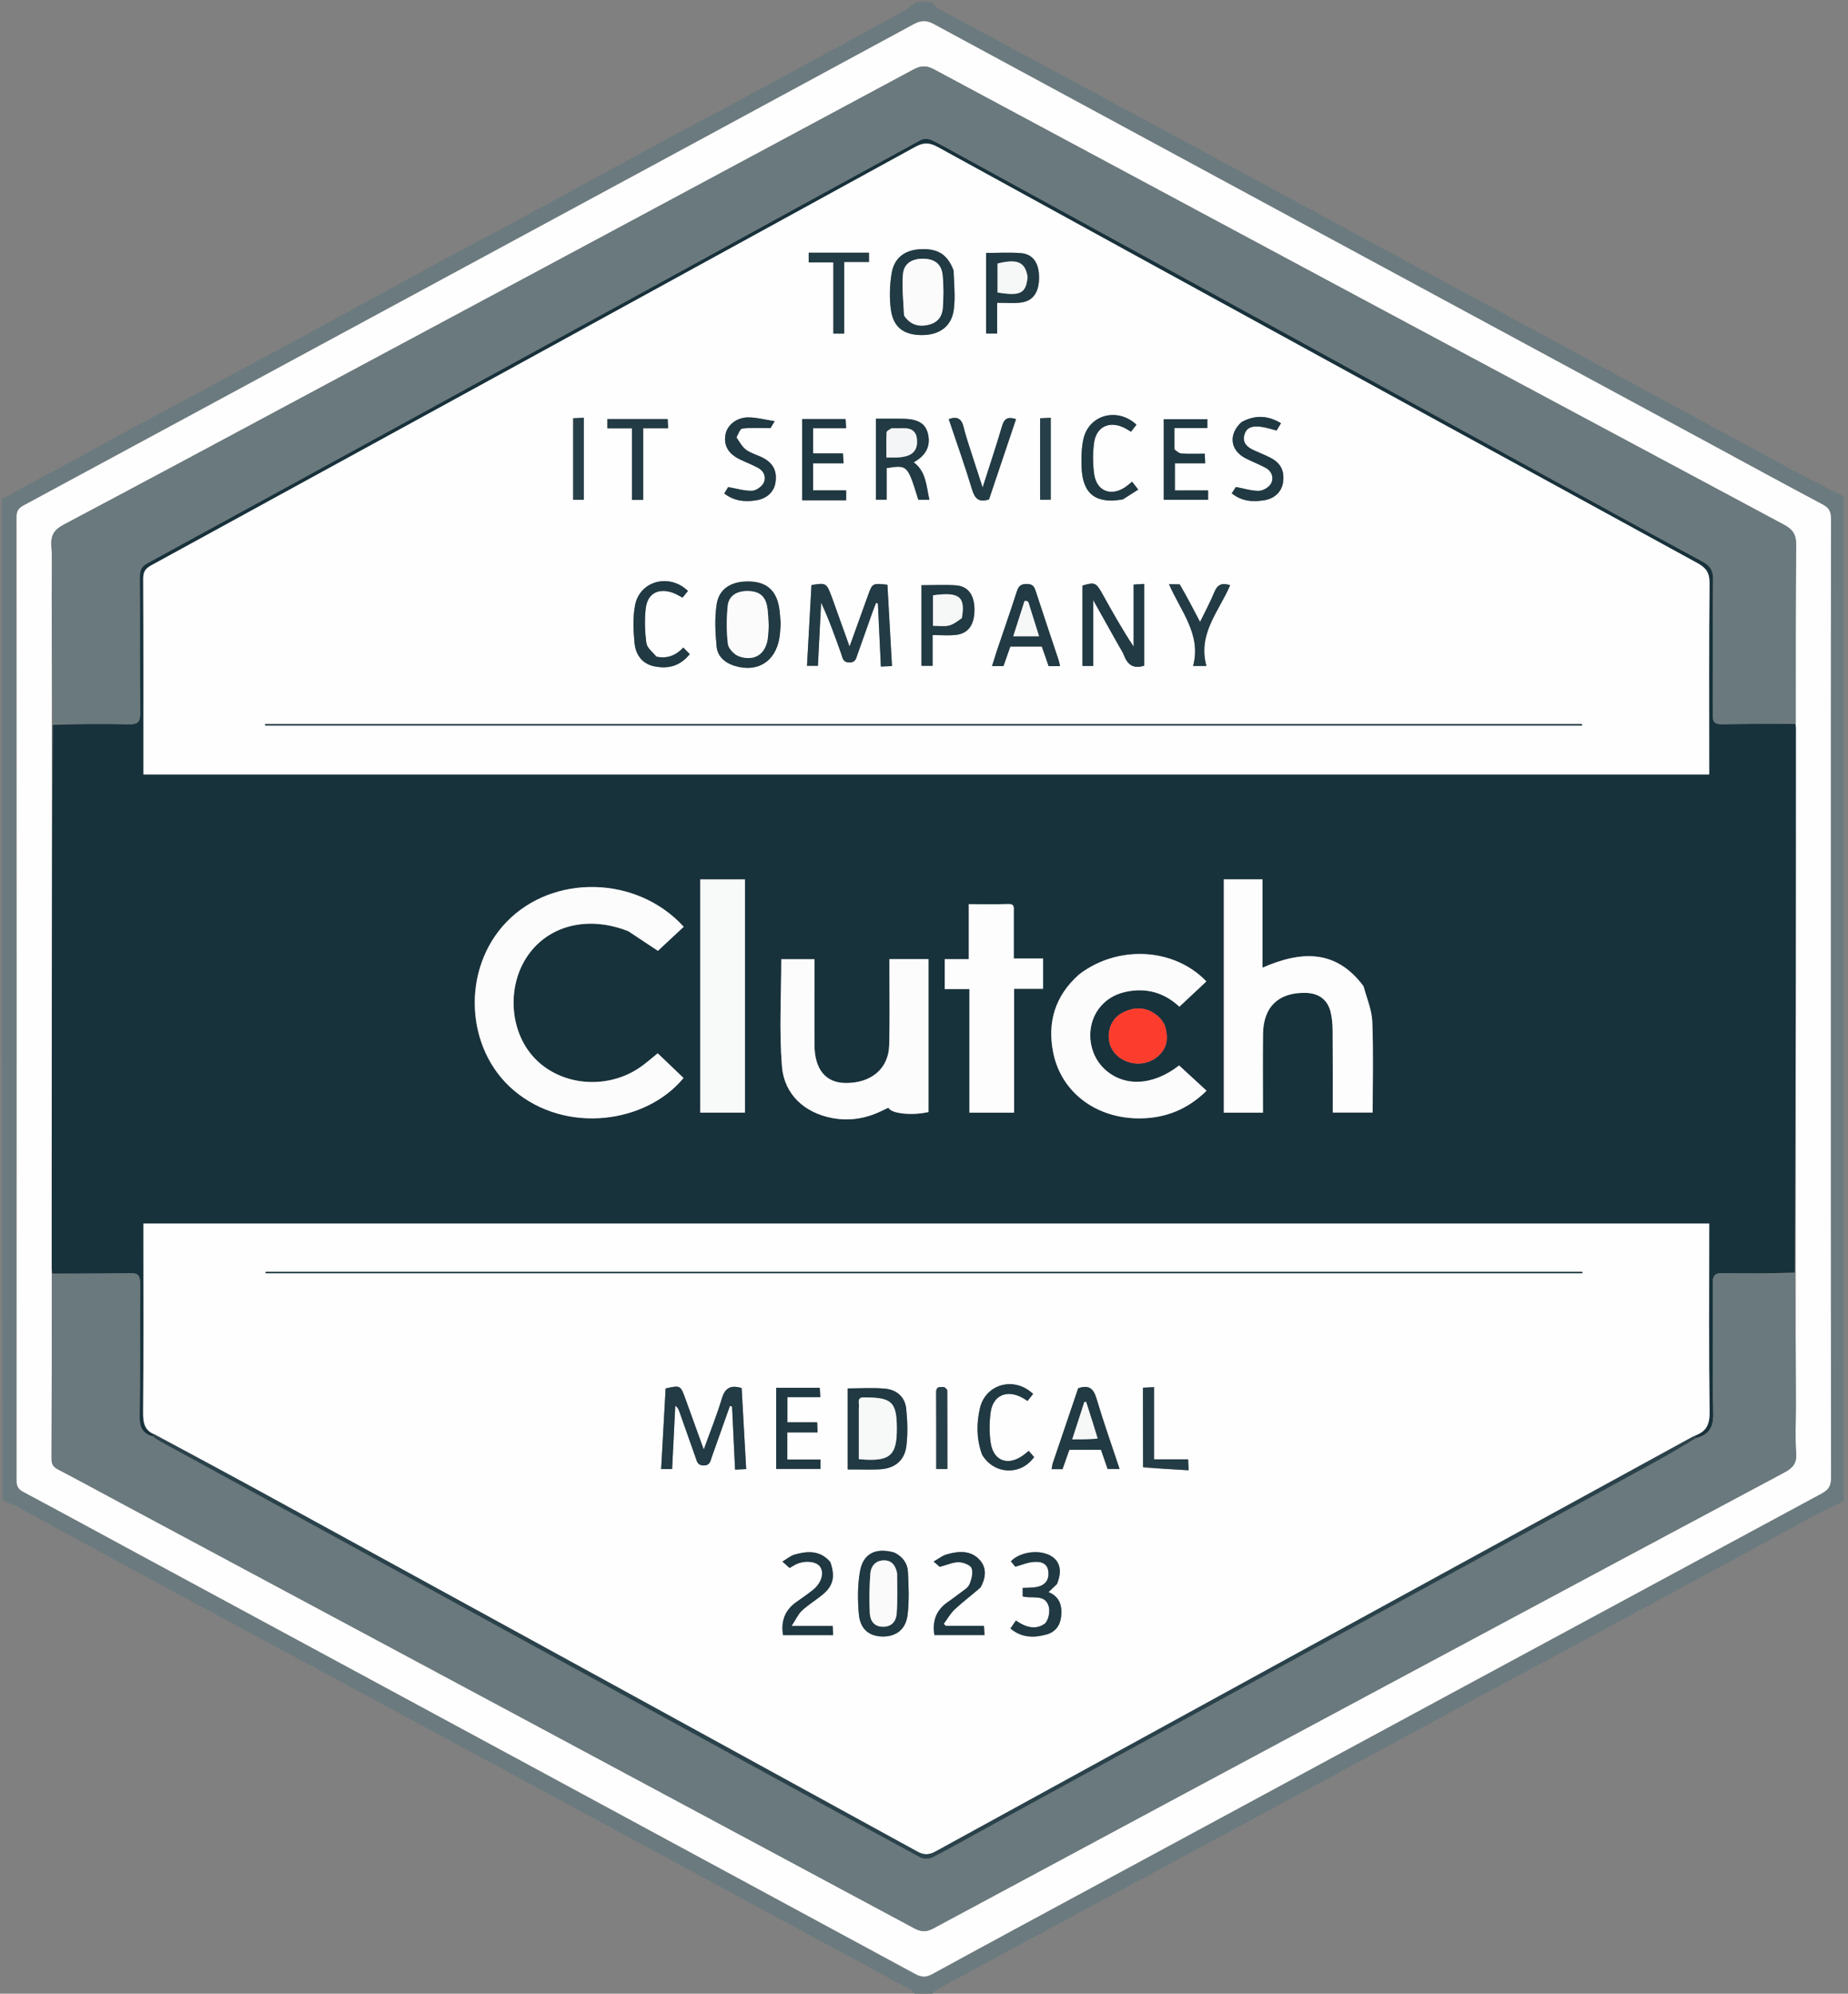
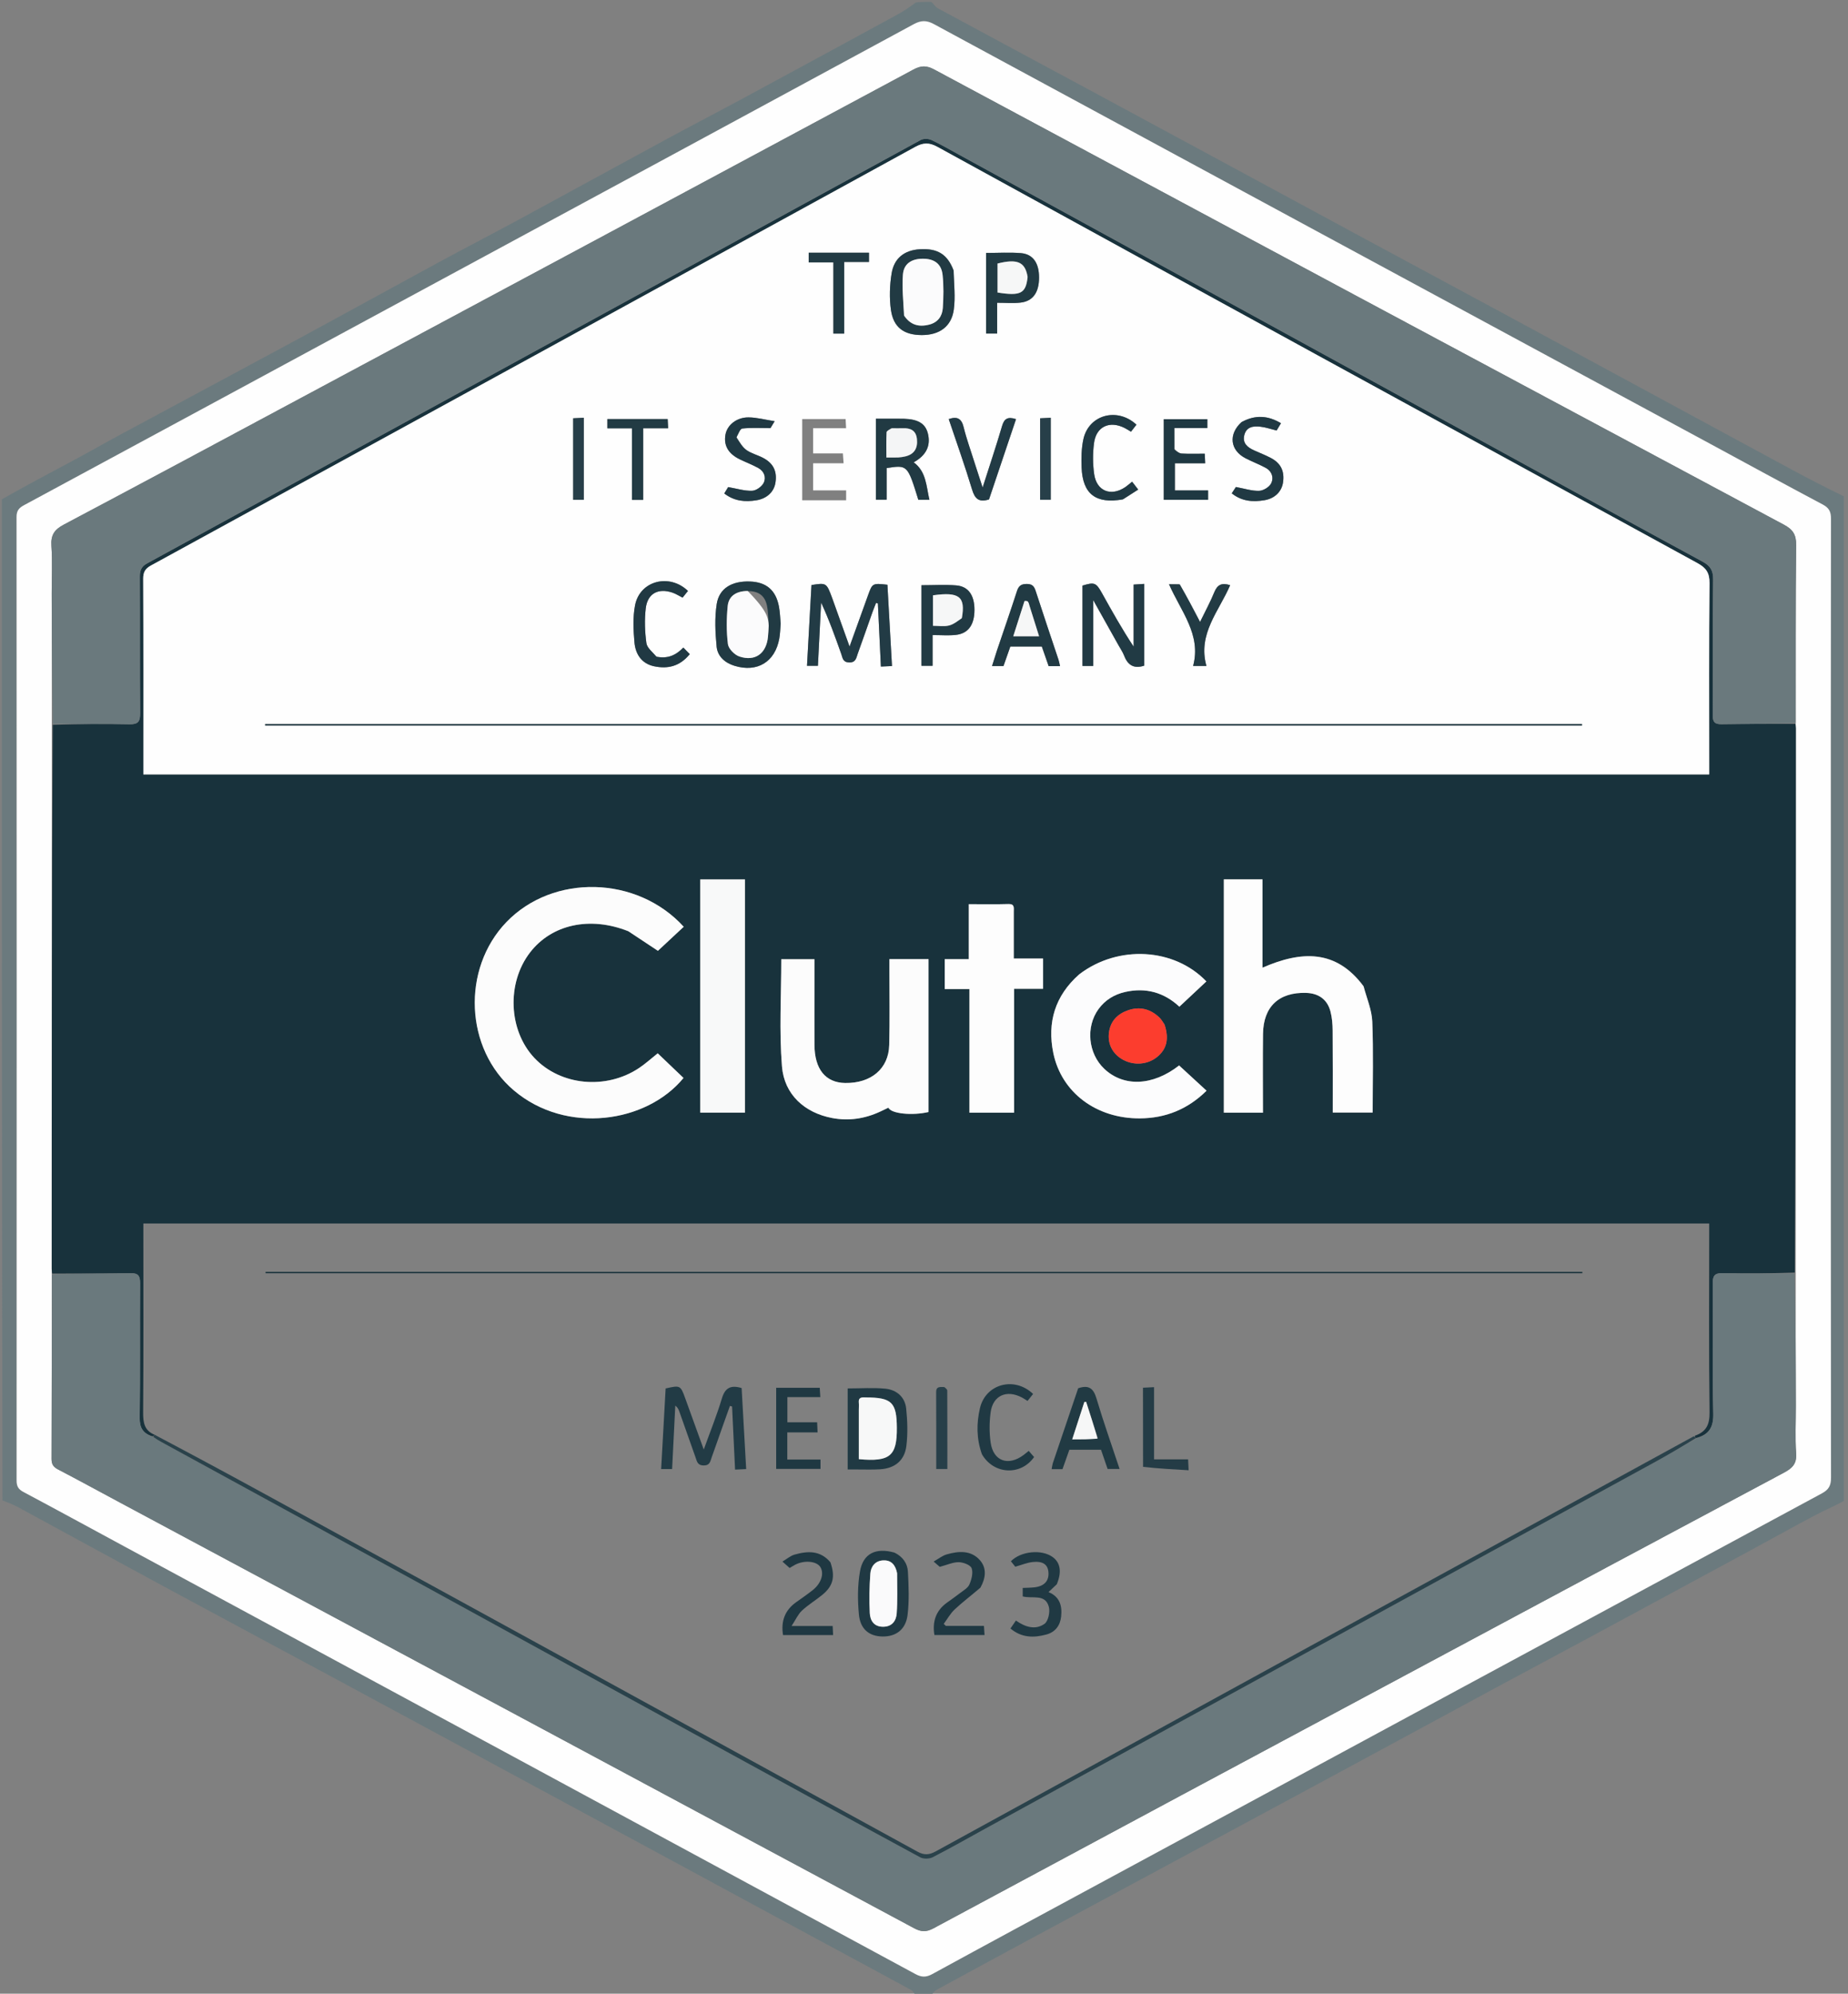
<svg xmlns="http://www.w3.org/2000/svg" width="89" height="96" viewBox="0 0 89 96" fill="none">
  <rect x="0" y="0" width="89" height="96" fill="#808080" stroke="none" />
  <g clip-path="url(#clip0_1340_353)">
    <path d="M88.889 72.225C88.383 72.504 87.868 72.722 87.375 72.983C86.341 73.53 85.32 74.102 84.292 74.659C81.877 75.966 79.462 77.273 77.046 78.576C75.374 79.478 73.697 80.371 72.025 81.273C69.506 82.633 66.99 83.999 64.471 85.36C61.745 86.832 59.017 88.302 56.289 89.772C54.065 90.971 51.839 92.168 49.614 93.368C48.11 94.18 46.606 94.995 45.105 95.813C45.007 95.867 44.931 95.959 44.866 96.061C44.649 96.089 44.409 96.089 44.129 96.089C44.021 95.998 43.973 95.87 43.882 95.821C42.33 94.975 40.772 94.139 39.217 93.299C36.699 91.938 34.182 90.574 31.664 89.212C29.081 87.816 26.498 86.42 23.915 85.024C21.345 83.636 18.776 82.247 16.204 80.862C13.413 79.358 10.618 77.864 7.829 76.356C5.517 75.107 3.213 73.843 0.903 72.589C0.659 72.457 0.402 72.349 0.12 72.249C0.089 56.206 0.089 40.144 0.089 24.042C1.259 23.378 2.432 22.761 3.599 22.134C4.358 21.726 5.106 21.298 5.865 20.89C8.656 19.387 11.452 17.894 14.241 16.386C16.538 15.143 18.825 13.879 21.121 12.634C22.404 11.938 23.702 11.269 24.986 10.574C27.372 9.281 29.752 7.974 32.138 6.681C33.383 6.006 34.64 5.355 35.886 4.682C38.326 3.364 40.764 2.04 43.199 0.713C43.516 0.541 43.816 0.338 44.106 0.119C44.329 0.089 44.569 0.089 44.849 0.089C44.978 0.193 45.046 0.334 45.159 0.395C47.6 1.716 50.047 3.027 52.49 4.343C54.689 5.528 56.886 6.717 59.083 7.904C61.267 9.085 63.45 10.267 65.635 11.447C67.846 12.64 70.058 13.829 72.269 15.022C74.428 16.189 76.586 17.358 78.744 18.526C81.289 19.904 83.833 21.287 86.381 22.661C87.191 23.098 88.011 23.517 88.858 23.928C88.889 40.002 88.889 56.093 88.889 72.225ZM88.173 44.578C88.173 38.045 88.17 31.512 88.181 24.979C88.181 24.638 88.088 24.454 87.78 24.291C85.962 23.328 84.157 22.341 82.348 21.363C69.889 14.632 57.429 7.902 44.976 1.161C44.62 0.969 44.357 0.975 44.005 1.165C36.174 5.41 28.335 9.641 20.498 13.877C14.055 17.359 7.612 20.844 1.165 24.321C0.918 24.454 0.797 24.584 0.797 24.89C0.806 40.356 0.806 55.822 0.799 71.287C0.799 71.56 0.881 71.708 1.125 71.838C2.757 72.707 4.381 73.594 6.008 74.473C18.702 81.33 31.396 88.186 44.085 95.052C44.381 95.212 44.598 95.218 44.896 95.055C47.583 93.586 50.28 92.134 52.975 90.678C64.562 84.418 76.148 78.158 87.741 71.908C88.076 71.727 88.182 71.529 88.182 71.154C88.17 62.325 88.173 53.496 88.173 44.578Z" fill="#6B7A7E" />
    <path d="M88.173 44.622C88.173 53.496 88.17 62.325 88.182 71.154C88.182 71.529 88.076 71.727 87.741 71.908C76.148 78.158 64.562 84.418 52.975 90.678C50.28 92.134 47.583 93.586 44.896 95.055C44.598 95.218 44.381 95.212 44.085 95.052C31.396 88.186 18.702 81.33 6.008 74.473C4.381 73.594 2.757 72.707 1.125 71.838C0.881 71.708 0.799 71.561 0.799 71.287C0.806 55.822 0.806 40.356 0.797 24.89C0.797 24.584 0.918 24.454 1.165 24.321C7.612 20.844 14.055 17.359 20.498 13.877C28.335 9.641 36.174 5.41 44.005 1.165C44.357 0.975 44.62 0.969 44.976 1.161C57.429 7.902 69.889 14.632 82.348 21.363C84.157 22.341 85.962 23.328 87.78 24.291C88.088 24.454 88.181 24.638 88.181 24.979C88.17 31.512 88.173 38.045 88.173 44.622ZM86.485 34.771C86.486 31.928 86.471 29.084 86.503 26.241C86.509 25.735 86.338 25.491 85.911 25.263C72.266 17.968 58.627 10.663 44.993 3.347C44.623 3.148 44.36 3.15 43.99 3.349C34.334 8.536 24.671 13.71 15.009 18.886C11.032 21.016 7.058 23.152 3.071 25.262C2.617 25.503 2.441 25.766 2.476 26.282C2.528 27.049 2.488 27.822 2.49 28.592C2.495 30.679 2.503 32.767 2.494 34.935C2.493 43.658 2.491 52.38 2.49 61.103C2.49 61.176 2.503 61.25 2.493 61.407C2.492 64.354 2.494 67.301 2.483 70.248C2.482 70.511 2.573 70.64 2.799 70.757C3.796 71.277 4.782 71.817 5.773 72.348C18.525 79.178 31.279 86.007 44.026 92.847C44.361 93.026 44.607 93.039 44.951 92.854C52.937 88.56 60.931 84.279 68.924 79.998C74.583 76.967 80.242 73.935 85.907 70.915C86.306 70.703 86.54 70.493 86.503 69.984C86.447 69.218 86.49 68.445 86.488 67.675C86.483 65.558 86.475 63.441 86.483 61.242C86.485 52.52 86.487 43.797 86.488 35.075C86.488 35.001 86.475 34.928 86.485 34.771Z" fill="#FEFEFE" />
    <path d="M2.509 61.324C2.503 61.25 2.49 61.176 2.49 61.103C2.491 52.38 2.493 43.658 2.542 34.899C3.804 34.863 5.02 34.846 6.234 34.874C6.66 34.885 6.751 34.734 6.748 34.34C6.731 32.148 6.745 29.955 6.734 27.763C6.732 27.461 6.815 27.274 7.087 27.126C11.87 24.516 16.649 21.9 21.429 19.284C24.976 17.344 28.522 15.404 32.067 13.461C36.157 11.22 40.244 8.973 44.34 6.741C44.475 6.668 44.71 6.673 44.853 6.739C45.322 6.958 45.771 7.22 46.225 7.469C50.096 9.587 53.967 11.704 57.837 13.824C63.032 16.669 68.226 19.515 73.421 22.36C76.278 23.925 79.133 25.493 81.998 27.044C82.366 27.244 82.51 27.468 82.505 27.903C82.478 30.081 82.498 32.259 82.486 34.437C82.485 34.763 82.578 34.877 82.914 34.871C84.098 34.851 85.284 34.858 86.469 34.854C86.475 34.928 86.488 35.001 86.488 35.075C86.487 43.797 86.485 52.52 86.436 61.279C85.25 61.315 84.111 61.331 82.974 61.304C82.569 61.294 82.482 61.435 82.485 61.813C82.501 63.897 82.46 65.982 82.512 68.066C82.528 68.732 82.301 69.083 81.682 69.243C81.641 69.206 81.621 69.181 81.621 69.134C82.201 68.934 82.341 68.567 82.333 67.981C82.296 65.123 82.316 62.264 82.316 59.406C82.316 59.246 82.316 59.087 82.316 58.914C57.164 58.914 32.053 58.914 6.904 58.914C6.904 59.099 6.904 59.26 6.904 59.421C6.904 62.279 6.915 65.138 6.893 67.996C6.889 68.495 6.947 68.885 7.452 69.088C7.414 69.129 7.389 69.149 7.334 69.16C6.868 69.01 6.72 68.735 6.727 68.257C6.757 66.101 6.733 63.944 6.747 61.788C6.749 61.426 6.651 61.298 6.275 61.306C5.02 61.329 3.765 61.32 2.509 61.324ZM8.578 37.289C33.149 37.289 57.721 37.289 82.316 37.289C82.316 37.074 82.316 36.911 82.316 36.749C82.316 33.861 82.301 30.972 82.331 28.083C82.337 27.578 82.165 27.34 81.741 27.109C69.537 20.442 57.337 13.763 45.146 7.071C44.741 6.849 44.457 6.865 44.068 7.079C31.809 13.803 19.545 20.518 7.277 27.225C6.99 27.381 6.894 27.55 6.896 27.874C6.909 30.852 6.904 33.829 6.904 36.807C6.904 36.953 6.904 37.098 6.904 37.289C7.458 37.289 7.973 37.289 8.578 37.289ZM30.285 44.853C30.738 45.154 31.19 45.455 31.685 45.783C32.075 45.42 32.502 45.022 32.928 44.625C30.681 42.156 26.633 42.068 24.388 44.401C22.218 46.658 22.391 50.512 24.75 52.507C27.281 54.647 31.145 54.072 32.918 51.905C32.506 51.511 32.092 51.116 31.676 50.718C31.362 50.968 31.088 51.218 30.785 51.421C29.189 52.49 26.993 52.276 25.736 50.942C24.487 49.615 24.392 47.341 25.523 45.867C26.564 44.512 28.405 44.102 30.285 44.853ZM65.658 47.468C64.333 45.69 62.65 45.788 60.802 46.595C60.802 45.15 60.802 43.751 60.802 42.342C60.163 42.342 59.563 42.342 58.94 42.342C58.94 46.097 58.94 49.832 58.94 53.578C59.573 53.578 60.186 53.578 60.824 53.578C60.824 52.297 60.812 51.041 60.827 49.785C60.842 48.471 61.593 47.768 62.905 47.809C63.507 47.828 63.926 48.127 64.076 48.705C64.154 49.001 64.178 49.317 64.18 49.624C64.191 50.938 64.185 52.251 64.185 53.57C64.85 53.57 65.475 53.57 66.108 53.57C66.108 52.087 66.147 50.637 66.089 49.19C66.067 48.631 65.828 48.081 65.658 47.468ZM42.435 53.506C42.551 53.449 42.668 53.393 42.786 53.336C42.909 53.629 43.949 53.727 44.718 53.544C44.718 51.092 44.718 48.641 44.718 46.182C44.086 46.182 43.484 46.182 42.835 46.182C42.835 46.359 42.836 46.518 42.835 46.676C42.834 47.89 42.856 49.105 42.825 50.318C42.797 51.462 41.95 52.167 40.701 52.147C39.757 52.131 39.231 51.483 39.225 50.315C39.219 49.397 39.224 48.48 39.224 47.562C39.224 47.108 39.224 46.654 39.224 46.188C38.644 46.188 38.12 46.188 37.626 46.188C37.626 47.925 37.521 49.645 37.659 51.345C37.769 52.707 38.754 53.584 40.077 53.834C40.865 53.982 41.639 53.878 42.435 53.506ZM51.957 46.932C50.806 47.947 50.426 49.236 50.727 50.703C51.119 52.612 52.807 53.866 54.9 53.851C56.13 53.843 57.199 53.417 58.108 52.519C57.648 52.096 57.215 51.698 56.786 51.303C55.519 52.293 54.116 52.349 53.182 51.465C52.402 50.727 52.279 49.444 52.908 48.584C53.229 48.146 53.669 47.882 54.189 47.765C55.177 47.542 56.058 47.782 56.799 48.474C57.258 48.044 57.678 47.65 58.099 47.257C56.557 45.64 53.849 45.484 51.957 46.932ZM48.823 43.871C48.829 43.691 48.857 43.522 48.569 43.53C47.95 43.549 47.331 43.536 46.657 43.536C46.657 44.428 46.657 45.29 46.657 46.184C46.237 46.184 45.873 46.184 45.498 46.184C45.498 46.672 45.498 47.123 45.498 47.624C45.896 47.624 46.271 47.624 46.689 47.624C46.689 49.648 46.689 51.622 46.689 53.578C47.425 53.578 48.115 53.578 48.838 53.578C48.838 51.586 48.838 49.621 48.838 47.612C49.322 47.612 49.774 47.612 50.235 47.612C50.235 47.104 50.235 46.643 50.235 46.153C49.755 46.153 49.314 46.153 48.823 46.153C48.823 45.402 48.823 44.681 48.823 43.871ZM35.876 49.556C35.876 47.151 35.876 44.746 35.876 42.346C35.119 42.346 34.43 42.346 33.725 42.346C33.725 46.105 33.725 49.838 33.725 53.575C34.449 53.575 35.149 53.575 35.876 53.575C35.876 52.244 35.876 50.944 35.876 49.556ZM56.078 49.319C56 49.212 55.936 49.09 55.842 49C55.412 48.586 54.901 48.449 54.334 48.643C53.825 48.817 53.479 49.163 53.407 49.721C53.334 50.285 53.598 50.771 54.104 51.038C54.633 51.316 55.278 51.26 55.726 50.895C56.19 50.517 56.312 50.027 56.078 49.319Z" fill="#18323C" />
    <path d="M86.477 34.813C85.284 34.858 84.098 34.851 82.914 34.871C82.578 34.877 82.485 34.763 82.487 34.437C82.498 32.259 82.478 30.081 82.505 27.903C82.51 27.468 82.366 27.244 81.998 27.044C79.133 25.493 76.278 23.925 73.421 22.36C68.226 19.515 63.032 16.669 57.837 13.824C53.967 11.704 50.096 9.587 46.225 7.469C45.771 7.22 45.322 6.958 44.853 6.739C44.71 6.673 44.475 6.668 44.34 6.741C40.244 8.973 36.157 11.22 32.067 13.461C28.522 15.404 24.976 17.344 21.429 19.284C16.649 21.9 11.87 24.516 7.087 27.126C6.815 27.274 6.732 27.461 6.734 27.763C6.745 29.955 6.731 32.148 6.748 34.34C6.751 34.734 6.66 34.885 6.234 34.874C5.02 34.846 3.804 34.863 2.549 34.858C2.503 32.767 2.495 30.679 2.49 28.592C2.488 27.822 2.528 27.049 2.476 26.282C2.441 25.766 2.617 25.503 3.071 25.262C7.058 23.152 11.032 21.016 15.009 18.886C24.671 13.71 34.334 8.536 43.99 3.349C44.36 3.15 44.623 3.148 44.993 3.347C58.627 10.663 72.266 17.968 85.911 25.263C86.338 25.491 86.509 25.735 86.503 26.241C86.471 29.084 86.486 31.928 86.477 34.813Z" fill="#6A797D" />
    <path d="M81.702 69.257C82.301 69.083 82.528 68.732 82.512 68.066C82.46 65.982 82.501 63.897 82.485 61.813C82.482 61.435 82.569 61.294 82.974 61.304C84.111 61.331 85.25 61.315 86.428 61.319C86.475 63.441 86.483 65.558 86.488 67.675C86.49 68.445 86.447 69.218 86.503 69.984C86.54 70.493 86.306 70.702 85.907 70.915C80.242 73.935 74.583 76.967 68.924 79.998C60.931 84.279 52.937 88.56 44.951 92.854C44.607 93.039 44.361 93.026 44.026 92.847C31.279 86.007 18.525 79.178 5.773 72.347C4.782 71.817 3.796 71.277 2.799 70.757C2.573 70.64 2.482 70.511 2.483 70.248C2.494 67.301 2.492 64.354 2.501 61.365C3.765 61.32 5.02 61.329 6.275 61.305C6.651 61.298 6.749 61.426 6.747 61.788C6.733 63.944 6.757 66.101 6.727 68.257C6.72 68.735 6.868 69.01 7.353 69.184C7.529 69.291 7.654 69.37 7.784 69.44C10.121 70.719 12.46 71.994 14.797 73.274C18.989 75.572 23.18 77.872 27.372 80.17C30.032 81.629 32.693 83.087 35.355 84.544C38.341 86.178 41.326 87.815 44.32 89.434C44.477 89.518 44.757 89.512 44.918 89.43C45.774 88.991 46.609 88.514 47.453 88.051C52.697 85.178 57.94 82.304 63.185 79.434C68.677 76.428 74.172 73.427 79.663 70.421C80.349 70.045 81.022 69.645 81.702 69.257Z" fill="#6A797D" />
-     <path d="M7.466 69.069C6.947 68.885 6.889 68.495 6.893 67.996C6.915 65.138 6.904 62.279 6.904 59.421C6.904 59.26 6.904 59.099 6.904 58.914C32.053 58.914 57.164 58.914 82.316 58.914C82.316 59.087 82.316 59.246 82.316 59.406C82.316 62.264 82.296 65.123 82.333 67.981C82.341 68.567 82.201 68.934 81.59 69.137C69.378 75.822 57.218 82.48 45.063 89.147C44.742 89.322 44.505 89.334 44.178 89.155C33.774 83.446 23.366 77.747 12.956 72.049C11.129 71.049 9.296 70.062 7.466 69.069ZM34.82 68.644C34.931 68.328 35.042 68.013 35.153 67.697C35.188 67.706 35.222 67.715 35.257 67.725C35.305 68.732 35.353 69.739 35.401 70.763C35.607 70.753 35.761 70.746 35.936 70.738C35.861 69.397 35.788 68.104 35.717 66.836C35.181 66.675 34.917 66.834 34.766 67.336C34.527 68.133 34.213 68.907 33.893 69.796C33.572 68.909 33.287 68.123 33.003 67.336C32.774 66.702 32.761 66.695 32.057 66.856C31.986 68.139 31.914 69.432 31.841 70.737C32.039 70.737 32.196 70.737 32.369 70.737C32.42 69.705 32.471 68.693 32.522 67.681C32.638 67.768 32.681 67.868 32.718 67.971C32.979 68.708 33.242 69.445 33.5 70.183C33.568 70.377 33.596 70.563 33.891 70.564C34.197 70.565 34.209 70.352 34.276 70.169C34.452 69.683 34.619 69.195 34.82 68.644ZM32.844 61.245C26.16 61.245 19.475 61.245 12.79 61.245C12.79 61.266 12.79 61.286 12.791 61.307C33.929 61.307 55.067 61.307 76.206 61.307C76.206 61.286 76.206 61.266 76.206 61.245C61.782 61.245 47.358 61.245 32.844 61.245ZM40.824 69.643C40.824 70.007 40.824 70.371 40.824 70.757C41.013 70.757 41.144 70.758 41.276 70.757C41.645 70.756 42.015 70.771 42.383 70.748C43.09 70.705 43.565 70.33 43.651 69.623C43.723 69.032 43.704 68.419 43.642 67.825C43.583 67.261 43.177 66.92 42.631 66.866C42.05 66.81 41.459 66.854 40.824 66.854C40.824 67.761 40.824 68.658 40.824 69.643ZM43.042 74.748C42.175 74.508 41.567 74.801 41.416 75.669C41.298 76.341 41.301 77.05 41.364 77.732C41.431 78.451 41.861 78.788 42.499 78.799C43.152 78.809 43.625 78.464 43.71 77.752C43.792 77.071 43.762 76.372 43.726 75.684C43.705 75.289 43.487 74.959 43.042 74.748ZM50.685 70.496C50.673 70.575 50.661 70.654 50.647 70.742C50.846 70.742 51.006 70.742 51.17 70.742C51.286 70.415 51.397 70.1 51.501 69.806C52.039 69.806 52.537 69.806 53.024 69.806C53.138 70.138 53.243 70.442 53.343 70.733C53.543 70.733 53.713 70.733 53.92 70.733C53.538 69.581 53.142 68.468 52.806 67.337C52.662 66.852 52.436 66.671 51.925 66.847C51.528 68.023 51.122 69.225 50.685 70.496ZM38.706 66.824C38.268 66.824 37.83 66.824 37.381 66.824C37.381 68.162 37.381 69.442 37.381 70.731C38.107 70.731 38.809 70.731 39.515 70.731C39.515 70.58 39.515 70.456 39.515 70.28C38.969 70.28 38.446 70.28 37.917 70.28C37.917 69.821 37.917 69.415 37.917 68.972C38.409 68.972 38.877 68.972 39.375 68.972C39.367 68.798 39.361 68.662 39.353 68.484C38.843 68.484 38.378 68.484 37.921 68.484C37.921 68.063 37.921 67.686 37.921 67.271C38.462 67.271 38.972 67.271 39.506 67.271C39.496 67.103 39.489 66.977 39.48 66.824C39.232 66.824 39.012 66.824 38.706 66.824ZM50.916 76.257C51.144 75.689 51.068 75.243 50.697 74.974C50.169 74.59 49.17 74.684 48.685 75.176C48.765 75.276 48.847 75.377 48.896 75.439C49.2 75.354 49.462 75.243 49.732 75.213C50.217 75.16 50.456 75.329 50.491 75.683C50.535 76.115 50.299 76.38 49.811 76.433C49.625 76.453 49.437 76.453 49.254 76.461C49.254 76.621 49.254 76.748 49.254 76.868C49.712 76.995 50.339 76.725 50.512 77.369C50.579 77.616 50.485 78.061 50.303 78.19C49.867 78.499 49.375 78.348 48.927 78.031C48.842 78.155 48.762 78.272 48.664 78.414C49.204 78.869 49.792 78.867 50.394 78.704C50.822 78.587 51.058 78.274 51.105 77.835C51.16 77.318 51.035 76.88 50.496 76.661C50.638 76.53 50.756 76.42 50.916 76.257ZM47.234 76.419C47.476 75.982 47.528 75.512 47.199 75.132C46.767 74.635 46.168 74.681 45.594 74.846C45.385 74.906 45.202 75.056 44.964 75.19C45.136 75.339 45.232 75.421 45.259 75.445C45.615 75.351 45.896 75.217 46.175 75.221C46.393 75.225 46.736 75.354 46.794 75.511C46.875 75.734 46.79 76.053 46.687 76.293C46.613 76.464 46.4 76.581 46.237 76.708C46.028 76.872 45.808 77.022 45.593 77.179C45.06 77.569 44.899 78.097 45.001 78.728C45.812 78.728 46.602 78.728 47.416 78.728C47.406 78.57 47.397 78.443 47.387 78.29C46.757 78.29 46.155 78.29 45.552 78.29C45.519 78.257 45.485 78.224 45.451 78.191C45.625 77.956 45.769 77.691 45.978 77.495C46.366 77.133 46.791 76.813 47.234 76.419ZM39.978 75.195C39.496 74.637 38.886 74.681 38.266 74.856C38.071 74.912 37.902 75.061 37.682 75.191C37.846 75.337 37.94 75.421 38.028 75.5C38.16 75.425 38.258 75.357 38.365 75.31C38.809 75.115 39.345 75.187 39.511 75.459C39.702 75.774 39.547 76.249 39.131 76.574C38.876 76.775 38.608 76.96 38.342 77.148C37.791 77.54 37.606 78.073 37.711 78.73C38.519 78.73 39.309 78.73 40.123 78.73C40.115 78.574 40.109 78.448 40.101 78.295C39.471 78.295 38.868 78.295 38.121 78.295C38.321 77.99 38.431 77.732 38.618 77.556C38.919 77.275 39.278 77.058 39.599 76.797C40.125 76.368 40.235 75.926 39.978 75.195ZM47.299 70.055C47.855 71.005 49.164 71.069 49.802 70.158C49.72 70.064 49.636 69.967 49.544 69.862C49.433 69.951 49.366 70.007 49.297 70.059C48.557 70.612 47.837 70.358 47.709 69.459C47.641 68.983 47.645 68.482 47.709 68.005C47.818 67.195 48.475 66.903 49.21 67.288C49.298 67.334 49.38 67.391 49.486 67.456C49.582 67.335 49.669 67.226 49.754 67.12C48.852 66.258 47.467 66.637 47.195 67.803C47.025 68.533 47.022 69.269 47.299 70.055ZM55.054 70.671C55.777 70.712 56.5 70.753 57.245 70.795C57.234 70.575 57.228 70.445 57.219 70.269C56.675 70.269 56.149 70.269 55.58 70.269C55.58 69.091 55.58 67.958 55.58 66.793C55.378 66.803 55.224 66.811 55.046 66.82C55.046 68.106 55.046 69.347 55.054 70.671ZM45.441 66.785C45.263 66.784 45.083 66.75 45.085 67.036C45.093 68.262 45.089 69.489 45.089 70.736C45.281 70.736 45.438 70.736 45.625 70.736C45.625 69.471 45.626 68.215 45.62 66.959C45.62 66.903 45.551 66.847 45.441 66.785Z" fill="#FEFEFE" />
    <path d="M8.533 37.289C7.973 37.289 7.458 37.289 6.904 37.289C6.904 37.098 6.904 36.953 6.904 36.807C6.904 33.829 6.909 30.852 6.896 27.874C6.894 27.55 6.99 27.381 7.277 27.225C19.545 20.518 31.809 13.803 44.068 7.079C44.457 6.865 44.741 6.849 45.146 7.071C57.337 13.763 69.537 20.442 81.741 27.109C82.165 27.34 82.337 27.578 82.331 28.083C82.301 30.972 82.316 33.861 82.316 36.749C82.316 36.911 82.316 37.073 82.316 37.289C57.721 37.289 33.149 37.289 8.533 37.289ZM40.07 28.771C39.802 28.058 39.802 28.058 39.081 28.17C39.009 29.464 38.937 30.767 38.865 32.06C39.075 32.06 39.229 32.06 39.391 32.06C39.444 31.024 39.494 30.02 39.545 29.015C39.928 29.837 40.222 30.666 40.517 31.495C40.583 31.68 40.587 31.887 40.891 31.897C41.221 31.909 41.236 31.676 41.307 31.481C41.549 30.816 41.78 30.146 42.017 29.479C42.071 29.328 42.133 29.18 42.191 29.03C42.22 29.039 42.25 29.048 42.279 29.056C42.327 30.064 42.375 31.071 42.424 32.096C42.626 32.086 42.78 32.079 42.958 32.071C42.883 30.732 42.81 29.44 42.738 28.156C42.017 28.078 42.016 28.077 41.802 28.67C41.518 29.455 41.236 30.241 40.915 31.132C40.616 30.301 40.352 29.57 40.07 28.771ZM53.866 31.07C53.959 31.238 54.073 31.398 54.141 31.576C54.317 32.035 54.62 32.214 55.105 32.052C55.105 30.757 55.105 29.451 55.105 28.116C54.93 28.127 54.79 28.136 54.596 28.148C54.596 29.166 54.596 30.151 54.596 31.137C54.034 30.287 53.553 29.426 53.073 28.564C52.787 28.052 52.711 28.022 52.133 28.197C52.133 29.481 52.133 30.764 52.133 32.066C52.305 32.066 52.457 32.066 52.65 32.066C52.65 31.035 52.65 30.028 52.65 28.896C53.088 29.677 53.463 30.344 53.866 31.07ZM27.6 34.933C43.797 34.933 59.994 34.933 76.191 34.933C76.191 34.912 76.191 34.89 76.191 34.869C55.05 34.869 33.909 34.869 12.769 34.869C12.769 34.89 12.769 34.912 12.769 34.933C17.683 34.933 22.597 34.933 27.6 34.933ZM45.916 12.998C45.627 12.241 45.153 11.95 44.295 12.002C43.565 12.047 43.06 12.424 42.94 13.168C42.847 13.742 42.827 14.35 42.908 14.924C43.029 15.771 43.536 16.131 44.392 16.134C45.238 16.136 45.822 15.727 45.934 14.913C46.017 14.308 45.944 13.683 45.916 12.998ZM37.598 30.002C37.571 29.738 37.563 29.471 37.515 29.211C37.368 28.419 36.909 28.028 36.116 28C35.257 27.97 34.638 28.321 34.518 29.081C34.413 29.752 34.447 30.458 34.513 31.139C34.559 31.604 34.911 31.917 35.373 32.059C36.468 32.396 37.33 31.872 37.531 30.745C37.569 30.528 37.576 30.305 37.598 30.002ZM43.239 20.162C42.889 20.162 42.539 20.162 42.183 20.162C42.183 21.502 42.183 22.783 42.183 24.061C42.364 24.061 42.518 24.061 42.7 24.061C42.7 23.533 42.7 23.033 42.7 22.539C43.706 22.383 43.707 22.384 44.227 24.066C44.397 24.066 44.567 24.066 44.76 24.066C44.606 23.401 44.611 22.706 44.002 22.261C44.605 21.93 44.834 21.462 44.687 20.874C44.569 20.402 44.226 20.188 43.547 20.165C43.473 20.162 43.399 20.163 43.239 20.162ZM48.007 31.342C47.933 31.578 47.858 31.814 47.777 32.07C47.988 32.07 48.16 32.07 48.328 32.07C48.442 31.745 48.549 31.441 48.658 31.131C49.17 31.131 49.669 31.131 50.174 31.131C50.289 31.46 50.399 31.775 50.504 32.076C50.704 32.076 50.865 32.076 51.051 32.076C51.024 31.961 51.009 31.862 50.978 31.768C50.61 30.661 50.234 29.557 49.875 28.447C49.801 28.218 49.704 28.119 49.445 28.119C49.177 28.12 49.059 28.21 48.978 28.46C48.673 29.402 48.348 30.336 48.007 31.342ZM44.379 30.355C44.379 30.927 44.379 31.498 44.379 32.06C44.589 32.06 44.743 32.06 44.913 32.06C44.913 31.795 44.913 31.56 44.913 31.324C44.913 31.094 44.913 30.863 44.913 30.579C45.324 30.579 45.678 30.609 46.026 30.572C46.63 30.509 46.929 30.087 46.93 29.366C46.931 28.667 46.64 28.236 46.055 28.188C45.516 28.144 44.97 28.179 44.379 28.179C44.379 28.887 44.379 29.577 44.379 30.355ZM47.49 14.622C47.49 15.105 47.49 15.587 47.49 16.06C47.7 16.06 47.854 16.06 48.024 16.06C48.024 15.794 48.024 15.559 48.024 15.324C48.024 15.093 48.024 14.863 48.024 14.579C48.435 14.579 48.79 14.609 49.138 14.572C49.741 14.508 50.041 14.086 50.041 13.365C50.042 12.667 49.751 12.236 49.165 12.188C48.626 12.144 48.081 12.179 47.49 12.179C47.49 12.976 47.49 13.755 47.49 14.622ZM46.932 22.264C46.755 21.7 46.55 21.144 46.41 20.572C46.309 20.162 46.113 20.035 45.691 20.179C46.071 21.311 46.472 22.434 46.816 23.574C46.948 24.009 47.135 24.205 47.631 24.048C48.057 22.781 48.495 21.482 48.932 20.182C48.525 20.049 48.361 20.166 48.26 20.512C47.979 21.47 47.66 22.418 47.324 23.473C47.176 23.027 47.062 22.68 46.932 22.264ZM56.557 21.607C56.557 21.287 56.557 20.967 56.557 20.609C57.124 20.609 57.635 20.609 58.146 20.609C58.146 20.443 58.146 20.316 58.146 20.185C57.435 20.185 56.748 20.185 56.047 20.185C56.047 21.493 56.047 22.773 56.047 24.065C56.773 24.065 57.474 24.065 58.182 24.065C58.182 23.915 58.182 23.79 58.182 23.614C57.636 23.614 57.113 23.614 56.583 23.614C56.583 23.155 56.583 22.749 56.583 22.306C57.076 22.306 57.544 22.306 58.042 22.306C58.034 22.131 58.028 21.995 58.021 21.846C57.62 21.846 57.265 21.859 56.912 21.839C56.792 21.832 56.677 21.741 56.557 21.607ZM39.951 24.09C40.214 24.09 40.477 24.09 40.75 24.09C40.75 23.917 40.75 23.782 40.75 23.612C40.206 23.612 39.693 23.612 39.159 23.612C39.159 23.17 39.159 22.764 39.159 22.306C39.651 22.306 40.13 22.306 40.627 22.306C40.615 22.126 40.606 22 40.594 21.832C40.102 21.832 39.637 21.832 39.159 21.832C39.159 21.411 39.159 21.035 39.159 20.619C39.692 20.619 40.203 20.619 40.748 20.619C40.739 20.443 40.732 20.308 40.725 20.179C39.999 20.179 39.324 20.179 38.635 20.179C38.635 21.491 38.635 22.782 38.635 24.09C39.066 24.09 39.465 24.09 39.951 24.09ZM35.468 21.035C35.56 20.895 35.641 20.646 35.747 20.634C36.168 20.587 36.596 20.615 37.106 20.615C37.104 20.618 37.171 20.508 37.307 20.282C36.843 20.209 36.448 20.101 36.051 20.098C35.474 20.093 35.018 20.47 34.938 20.93C34.846 21.455 35.076 21.85 35.638 22.122C35.93 22.262 36.235 22.378 36.518 22.534C36.804 22.69 36.911 22.99 36.777 23.253C36.685 23.434 36.416 23.625 36.22 23.631C35.856 23.644 35.487 23.526 35.068 23.454C35.032 23.512 34.959 23.632 34.881 23.761C35.368 24.137 35.887 24.177 36.426 24.09C36.93 24.009 37.27 23.689 37.343 23.256C37.436 22.703 37.25 22.309 36.747 22.046C36.487 21.909 36.186 21.837 35.95 21.671C35.753 21.532 35.624 21.298 35.468 21.035ZM59.772 20.34C59.148 20.916 59.241 21.683 59.99 22.069C60.304 22.23 60.637 22.356 60.948 22.523C61.253 22.687 61.359 23.001 61.216 23.279C61.125 23.456 60.841 23.628 60.638 23.634C60.287 23.645 59.932 23.525 59.521 23.45C59.487 23.501 59.41 23.619 59.321 23.755C59.812 24.147 60.346 24.178 60.897 24.086C61.397 24.002 61.726 23.67 61.791 23.23C61.869 22.689 61.689 22.308 61.207 22.053C60.947 21.916 60.671 21.809 60.402 21.688C60.083 21.544 59.826 21.344 59.927 20.947C60.032 20.54 60.374 20.508 60.709 20.547C60.966 20.576 61.216 20.665 61.481 20.73C61.549 20.617 61.615 20.507 61.692 20.379C61.068 20.005 60.456 19.963 59.772 20.34ZM54.102 24.034C54.34 23.881 54.577 23.728 54.816 23.574C54.683 23.402 54.605 23.3 54.523 23.194C54.381 23.307 54.295 23.386 54.199 23.452C53.508 23.922 52.812 23.654 52.695 22.828C52.626 22.337 52.624 21.822 52.689 21.331C52.792 20.54 53.434 20.245 54.155 20.604C54.256 20.654 54.351 20.718 54.469 20.787C54.565 20.665 54.65 20.555 54.732 20.449C53.809 19.592 52.434 19.972 52.177 21.145C52.081 21.586 52.072 22.056 52.09 22.51C52.141 23.788 52.772 24.278 54.102 24.034ZM31.588 31.613C31.428 31.398 31.162 31.197 31.13 30.965C31.055 30.416 31.036 29.845 31.099 29.295C31.182 28.578 31.696 28.304 32.384 28.535C32.547 28.59 32.694 28.687 32.873 28.777C32.959 28.669 33.047 28.56 33.132 28.454C32.233 27.591 30.816 27.965 30.586 29.138C30.472 29.719 30.503 30.342 30.556 30.938C30.606 31.5 30.902 31.957 31.506 32.083C32.154 32.218 32.737 32.092 33.219 31.497C33.115 31.391 33.019 31.292 32.91 31.181C32.531 31.573 32.134 31.725 31.588 31.613ZM29.741 20.624C29.959 20.624 30.178 20.624 30.435 20.624C30.435 21.793 30.435 22.924 30.435 24.07C30.629 24.07 30.785 24.07 30.977 24.07C30.977 22.919 30.977 21.787 30.977 20.621C31.392 20.621 31.771 20.621 32.178 20.621C32.169 20.446 32.162 20.309 32.155 20.177C31.167 20.177 30.214 20.177 29.251 20.177C29.251 20.332 29.251 20.46 29.251 20.624C29.395 20.624 29.525 20.624 29.741 20.624ZM40.658 13.822C40.658 13.431 40.658 13.039 40.658 12.614C41.094 12.614 41.473 12.614 41.85 12.614C41.85 12.447 41.85 12.316 41.85 12.168C40.878 12.168 39.922 12.168 38.946 12.168C38.946 12.317 38.946 12.456 38.946 12.633C39.343 12.633 39.722 12.633 40.136 12.633C40.136 13.803 40.136 14.934 40.136 16.063C40.328 16.063 40.482 16.063 40.658 16.063C40.658 15.327 40.658 14.619 40.658 13.822ZM56.788 28.132C56.647 28.132 56.505 28.132 56.3 28.132C56.875 29.444 57.864 30.556 57.461 32.065C57.707 32.065 57.861 32.065 58.101 32.065C57.67 30.521 58.71 29.427 59.244 28.178C58.847 28.047 58.629 28.151 58.482 28.513C58.291 28.985 58.044 29.434 57.795 29.947C57.461 29.307 57.158 28.726 56.788 28.132ZM50.604 21.911C50.604 21.324 50.604 20.737 50.604 20.116C50.399 20.126 50.246 20.134 50.093 20.142C50.093 21.483 50.093 22.775 50.093 24.064C50.275 24.064 50.429 24.064 50.604 24.064C50.604 23.358 50.604 22.679 50.604 21.911ZM28.115 21.116C28.115 20.795 28.115 20.473 28.115 20.116C27.913 20.126 27.759 20.134 27.604 20.141C27.604 21.481 27.604 22.774 27.604 24.065C27.785 24.065 27.94 24.065 28.115 24.065C28.115 23.094 28.115 22.149 28.115 21.116Z" fill="#FEFEFE" />
    <path d="M30.256 44.837C28.405 44.102 26.564 44.512 25.523 45.867C24.392 47.341 24.487 49.615 25.736 50.942C26.993 52.276 29.189 52.49 30.785 51.421C31.088 51.218 31.362 50.968 31.676 50.718C32.092 51.116 32.506 51.511 32.918 51.905C31.145 54.072 27.281 54.647 24.75 52.507C22.391 50.512 22.218 46.658 24.388 44.401C26.633 42.068 30.681 42.156 32.928 44.625C32.502 45.022 32.075 45.42 31.685 45.783C31.19 45.455 30.738 45.154 30.256 44.837Z" fill="#FCFCFC" />
    <path d="M65.672 47.497C65.828 48.081 66.067 48.631 66.089 49.19C66.147 50.637 66.108 52.087 66.108 53.57C65.475 53.57 64.85 53.57 64.185 53.57C64.185 52.251 64.191 50.938 64.18 49.624C64.178 49.317 64.154 49.001 64.076 48.705C63.926 48.127 63.507 47.828 62.905 47.809C61.593 47.768 60.842 48.471 60.827 49.785C60.812 51.041 60.824 52.297 60.824 53.578C60.186 53.578 59.573 53.578 58.94 53.578C58.94 49.832 58.94 46.097 58.94 42.342C59.563 42.342 60.163 42.342 60.802 42.342C60.802 43.751 60.802 45.15 60.802 46.595C62.65 45.788 64.333 45.69 65.672 47.497Z" fill="#FDFDFD" />
    <path d="M42.403 53.518C41.639 53.878 40.865 53.982 40.077 53.834C38.754 53.584 37.769 52.707 37.659 51.345C37.521 49.645 37.626 47.925 37.626 46.188C38.12 46.188 38.644 46.188 39.224 46.188C39.224 46.654 39.224 47.108 39.224 47.562C39.224 48.48 39.219 49.397 39.225 50.315C39.231 51.483 39.757 52.131 40.701 52.147C41.95 52.167 42.797 51.462 42.825 50.318C42.856 49.105 42.834 47.89 42.835 46.676C42.836 46.518 42.835 46.359 42.835 46.182C43.484 46.182 44.086 46.182 44.718 46.182C44.718 48.641 44.718 51.092 44.718 53.544C43.949 53.727 42.909 53.629 42.786 53.336C42.668 53.393 42.551 53.449 42.403 53.518Z" fill="#FCFCFC" />
    <path d="M51.981 46.911C53.849 45.484 56.557 45.64 58.099 47.257C57.678 47.65 57.258 48.044 56.799 48.474C56.058 47.782 55.177 47.542 54.189 47.764C53.669 47.882 53.229 48.146 52.908 48.584C52.279 49.444 52.402 50.727 53.182 51.465C54.117 52.349 55.519 52.293 56.786 51.303C57.215 51.698 57.648 52.096 58.108 52.519C57.199 53.417 56.13 53.843 54.9 53.851C52.807 53.866 51.12 52.612 50.727 50.703C50.426 49.235 50.806 47.947 51.981 46.911Z" fill="#FCFCFD" />
    <path d="M48.823 43.915C48.823 44.681 48.823 45.402 48.823 46.153C49.314 46.153 49.755 46.153 50.235 46.153C50.235 46.643 50.235 47.104 50.235 47.612C49.774 47.612 49.322 47.612 48.838 47.612C48.838 49.621 48.838 51.586 48.838 53.577C48.115 53.577 47.425 53.577 46.689 53.577C46.689 51.622 46.689 49.648 46.689 47.624C46.271 47.624 45.896 47.624 45.498 47.624C45.498 47.123 45.498 46.672 45.498 46.184C45.873 46.184 46.237 46.184 46.657 46.184C46.657 45.29 46.657 44.428 46.657 43.536C47.331 43.536 47.95 43.549 48.569 43.53C48.857 43.522 48.829 43.691 48.823 43.915Z" fill="#FDFDFD" />
    <path d="M35.876 49.6C35.876 50.944 35.876 52.244 35.876 53.575C35.149 53.575 34.449 53.575 33.725 53.575C33.725 49.838 33.725 46.105 33.725 42.346C34.43 42.346 35.119 42.346 35.876 42.346C35.876 44.746 35.876 47.151 35.876 49.6Z" fill="#F8F9F9" />
    <path d="M7.452 69.088C9.296 70.062 11.129 71.049 12.956 72.049C23.366 77.747 33.774 83.446 44.178 89.155C44.505 89.334 44.742 89.322 45.063 89.147C57.218 82.48 69.378 75.822 81.569 69.16C81.621 69.181 81.641 69.206 81.682 69.243C81.022 69.645 80.349 70.045 79.663 70.421C74.172 73.427 68.677 76.428 63.185 79.434C57.94 82.304 52.697 85.178 47.453 88.051C46.609 88.514 45.774 88.991 44.918 89.43C44.757 89.512 44.477 89.518 44.32 89.434C41.326 87.815 38.341 86.178 35.355 84.544C32.693 83.087 30.032 81.629 27.372 80.17C23.18 77.872 18.989 75.572 14.797 73.274C12.46 71.994 10.121 70.719 7.784 69.44C7.654 69.37 7.529 69.291 7.383 69.192C7.389 69.149 7.414 69.129 7.452 69.088Z" fill="#2A424B" />
    <path d="M56.091 49.349C56.312 50.027 56.19 50.517 55.726 50.895C55.278 51.259 54.633 51.316 54.104 51.038C53.598 50.771 53.334 50.285 53.407 49.721C53.479 49.163 53.825 48.817 54.334 48.643C54.901 48.449 55.412 48.586 55.842 49C55.936 49.09 56 49.212 56.091 49.349Z" fill="#FC3D2E" />
    <path d="M34.804 68.675C34.619 69.195 34.452 69.683 34.276 70.169C34.209 70.352 34.197 70.565 33.891 70.564C33.596 70.563 33.568 70.377 33.5 70.183C33.242 69.445 32.979 68.708 32.718 67.971C32.681 67.868 32.638 67.768 32.522 67.681C32.471 68.693 32.42 69.705 32.369 70.737C32.196 70.737 32.039 70.737 31.841 70.737C31.914 69.432 31.986 68.139 32.057 66.856C32.761 66.695 32.774 66.702 33.003 67.336C33.287 68.123 33.572 68.909 33.893 69.796C34.213 68.908 34.527 68.133 34.766 67.336C34.917 66.834 35.181 66.675 35.717 66.836C35.788 68.104 35.861 69.397 35.936 70.738C35.761 70.746 35.607 70.753 35.401 70.763C35.353 69.739 35.305 68.732 35.257 67.725C35.222 67.715 35.188 67.706 35.153 67.697C35.042 68.013 34.931 68.328 34.804 68.675Z" fill="#223B45" />
    <path d="M32.889 61.245C47.358 61.245 61.782 61.245 76.206 61.245C76.206 61.266 76.206 61.286 76.206 61.307C55.067 61.307 33.929 61.307 12.791 61.307C12.79 61.286 12.79 61.266 12.79 61.245C19.475 61.245 26.16 61.245 32.889 61.245Z" fill="#17313B" />
    <path d="M40.824 69.599C40.824 68.658 40.824 67.761 40.824 66.854C41.459 66.854 42.05 66.81 42.631 66.866C43.177 66.92 43.583 67.261 43.642 67.825C43.704 68.419 43.723 69.032 43.651 69.623C43.565 70.33 43.09 70.705 42.383 70.748C42.015 70.771 41.645 70.756 41.276 70.757C41.144 70.758 41.013 70.757 40.824 70.757C40.824 70.371 40.824 70.007 40.824 69.599ZM41.664 67.289C41.485 67.275 41.335 67.29 41.361 67.536C41.373 67.653 41.362 67.772 41.362 67.891C41.362 68.683 41.362 69.475 41.362 70.26C42.866 70.397 43.202 70.107 43.192 68.744C43.183 67.526 42.948 67.29 41.664 67.289Z" fill="#203943" />
    <path d="M43.076 74.759C43.487 74.959 43.705 75.289 43.726 75.684C43.762 76.372 43.792 77.071 43.71 77.752C43.625 78.464 43.152 78.809 42.499 78.799C41.861 78.788 41.431 78.451 41.364 77.732C41.301 77.05 41.298 76.341 41.416 75.669C41.567 74.801 42.175 74.508 43.076 74.759ZM43.2 75.722C43.126 75.362 42.934 75.118 42.541 75.134C42.148 75.149 41.941 75.428 41.916 75.771C41.869 76.402 41.857 77.039 41.889 77.671C41.907 78.024 42.082 78.328 42.524 78.33C42.955 78.332 43.159 78.052 43.185 77.692C43.231 77.063 43.206 76.428 43.2 75.722Z" fill="#203943" />
    <path d="M50.701 70.462C51.122 69.225 51.528 68.023 51.925 66.847C52.436 66.671 52.662 66.852 52.806 67.337C53.142 68.468 53.538 69.581 53.92 70.733C53.713 70.733 53.543 70.733 53.343 70.733C53.243 70.442 53.138 70.138 53.024 69.806C52.537 69.806 52.039 69.806 51.501 69.806C51.397 70.1 51.286 70.415 51.17 70.742C51.006 70.742 50.846 70.742 50.647 70.742C50.661 70.654 50.673 70.575 50.701 70.462ZM52.866 69.235C52.681 68.657 52.495 68.08 52.309 67.503C52.28 67.504 52.251 67.506 52.222 67.508C52.03 68.1 51.838 68.691 51.638 69.308C52.067 69.308 52.459 69.308 52.866 69.235Z" fill="#213A43" />
    <path d="M38.749 66.824C39.012 66.824 39.232 66.824 39.48 66.824C39.489 66.977 39.496 67.103 39.506 67.271C38.972 67.271 38.462 67.271 37.921 67.271C37.921 67.686 37.921 68.063 37.921 68.484C38.378 68.484 38.843 68.484 39.353 68.484C39.361 68.662 39.367 68.798 39.375 68.972C38.877 68.972 38.409 68.972 37.917 68.972C37.917 69.415 37.917 69.821 37.917 70.28C38.446 70.28 38.969 70.28 39.515 70.28C39.515 70.456 39.515 70.58 39.515 70.731C38.809 70.731 38.107 70.731 37.381 70.731C37.381 69.441 37.381 68.162 37.381 66.824C37.83 66.824 38.268 66.824 38.749 66.824Z" fill="#1F3842" />
    <path d="M50.895 76.284C50.756 76.42 50.638 76.53 50.496 76.661C51.035 76.88 51.16 77.318 51.105 77.835C51.058 78.274 50.822 78.587 50.394 78.704C49.792 78.867 49.204 78.869 48.664 78.414C48.762 78.272 48.842 78.155 48.927 78.031C49.375 78.348 49.867 78.499 50.303 78.19C50.485 78.061 50.579 77.616 50.512 77.369C50.339 76.725 49.712 76.995 49.254 76.868C49.254 76.748 49.254 76.621 49.254 76.461C49.437 76.453 49.625 76.453 49.811 76.433C50.299 76.38 50.535 76.115 50.491 75.683C50.456 75.329 50.217 75.16 49.732 75.213C49.462 75.243 49.2 75.354 48.896 75.439C48.847 75.377 48.765 75.276 48.685 75.176C49.17 74.684 50.169 74.59 50.697 74.974C51.068 75.243 51.144 75.689 50.895 76.284Z" fill="#203943" />
    <path d="M47.217 76.447C46.791 76.813 46.366 77.133 45.978 77.495C45.769 77.691 45.625 77.956 45.451 78.191C45.485 78.224 45.519 78.257 45.552 78.29C46.155 78.29 46.757 78.29 47.387 78.29C47.397 78.443 47.406 78.57 47.416 78.728C46.602 78.728 45.812 78.728 45.001 78.728C44.899 78.097 45.06 77.569 45.593 77.179C45.807 77.022 46.028 76.872 46.237 76.708C46.4 76.581 46.613 76.464 46.687 76.293C46.79 76.053 46.875 75.733 46.794 75.511C46.736 75.354 46.393 75.225 46.175 75.221C45.896 75.217 45.615 75.351 45.259 75.445C45.232 75.421 45.136 75.339 44.964 75.19C45.202 75.056 45.385 74.906 45.594 74.846C46.168 74.681 46.767 74.635 47.199 75.132C47.528 75.512 47.476 75.982 47.217 76.447Z" fill="#1F3842" />
    <path d="M39.993 75.226C40.235 75.926 40.125 76.368 39.599 76.797C39.278 77.058 38.919 77.275 38.618 77.556C38.431 77.732 38.321 77.99 38.121 78.295C38.868 78.295 39.471 78.295 40.101 78.295C40.109 78.448 40.115 78.574 40.123 78.73C39.309 78.73 38.519 78.73 37.711 78.73C37.606 78.073 37.791 77.54 38.342 77.148C38.608 76.96 38.875 76.775 39.131 76.574C39.547 76.249 39.702 75.774 39.511 75.459C39.345 75.187 38.809 75.115 38.365 75.31C38.258 75.357 38.16 75.425 38.028 75.5C37.94 75.421 37.846 75.337 37.682 75.191C37.902 75.061 38.071 74.912 38.266 74.856C38.886 74.681 39.496 74.637 39.993 75.226Z" fill="#1F3842" />
    <path d="M47.289 70.022C47.022 69.269 47.025 68.533 47.195 67.803C47.467 66.637 48.852 66.258 49.754 67.12C49.669 67.226 49.582 67.335 49.486 67.456C49.38 67.391 49.298 67.334 49.21 67.288C48.475 66.903 47.818 67.195 47.709 68.005C47.645 68.482 47.641 68.983 47.709 69.459C47.837 70.358 48.557 70.612 49.297 70.059C49.366 70.007 49.433 69.951 49.544 69.862C49.636 69.967 49.72 70.064 49.802 70.158C49.164 71.069 47.855 71.005 47.289 70.022Z" fill="#203943" />
    <path d="M55.05 70.63C55.046 69.347 55.046 68.106 55.046 66.82C55.224 66.811 55.378 66.803 55.58 66.793C55.58 67.958 55.58 69.091 55.58 70.269C56.149 70.269 56.675 70.269 57.219 70.269C57.228 70.445 57.234 70.575 57.245 70.795C56.5 70.753 55.777 70.712 55.05 70.63Z" fill="#243C46" />
    <path d="M45.478 66.788C45.551 66.847 45.62 66.902 45.62 66.959C45.626 68.215 45.625 69.471 45.625 70.736C45.438 70.736 45.281 70.736 45.089 70.736C45.089 69.489 45.093 68.262 45.085 67.036C45.083 66.75 45.263 66.784 45.478 66.788Z" fill="#273F49" />
    <path d="M40.08 28.805C40.352 29.57 40.616 30.301 40.915 31.132C41.236 30.241 41.518 29.455 41.802 28.67C42.016 28.077 42.017 28.078 42.738 28.156C42.81 29.44 42.883 30.733 42.958 32.071C42.78 32.079 42.626 32.086 42.424 32.096C42.375 31.071 42.327 30.064 42.279 29.056C42.25 29.048 42.22 29.039 42.191 29.03C42.133 29.18 42.071 29.328 42.017 29.479C41.78 30.146 41.549 30.816 41.307 31.482C41.236 31.676 41.221 31.909 40.891 31.897C40.587 31.887 40.583 31.68 40.517 31.495C40.222 30.666 39.928 29.837 39.545 29.015C39.494 30.02 39.444 31.024 39.391 32.06C39.229 32.06 39.075 32.06 38.865 32.06C38.937 30.768 39.009 29.464 39.081 28.17C39.802 28.058 39.802 28.058 40.08 28.805Z" fill="#223B45" />
    <path d="M53.852 31.041C53.463 30.344 53.088 29.677 52.65 28.896C52.65 30.028 52.65 31.035 52.65 32.066C52.457 32.066 52.305 32.066 52.133 32.066C52.133 30.764 52.133 29.481 52.133 28.197C52.711 28.022 52.787 28.052 53.073 28.564C53.553 29.426 54.034 30.287 54.596 31.137C54.596 30.151 54.596 29.166 54.596 28.148C54.79 28.136 54.93 28.127 55.105 28.116C55.105 29.451 55.105 30.757 55.105 32.052C54.62 32.214 54.317 32.035 54.141 31.576C54.073 31.398 53.959 31.238 53.852 31.041Z" fill="#213A44" />
    <path d="M27.556 34.933C22.597 34.933 17.683 34.933 12.769 34.933C12.769 34.912 12.769 34.89 12.769 34.869C33.909 34.869 55.05 34.869 76.191 34.869C76.191 34.89 76.191 34.912 76.191 34.933C59.994 34.933 43.797 34.933 27.556 34.933Z" fill="#17313B" />
    <path d="M45.928 13.032C45.944 13.683 46.017 14.309 45.934 14.913C45.822 15.727 45.238 16.136 44.392 16.134C43.536 16.131 43.029 15.771 42.908 14.924C42.827 14.35 42.847 13.742 42.94 13.168C43.06 12.424 43.565 12.047 44.295 12.002C45.153 11.95 45.627 12.241 45.928 13.032ZM43.551 15.222C43.836 15.63 44.224 15.764 44.75 15.631C45.164 15.527 45.38 15.226 45.406 14.833C45.441 14.305 45.451 13.768 45.396 13.243C45.34 12.702 44.997 12.459 44.447 12.458C43.896 12.458 43.522 12.699 43.484 13.228C43.437 13.866 43.506 14.513 43.551 15.222Z" fill="#213A43" />
    <path d="M37.598 30.044C37.576 30.305 37.569 30.528 37.531 30.745C37.33 31.872 36.468 32.396 35.373 32.059C34.911 31.917 34.559 31.604 34.513 31.139C34.447 30.458 34.413 29.752 34.518 29.081C34.638 28.321 35.257 27.97 36.116 28C36.909 28.028 37.368 28.419 37.515 29.211C37.563 29.471 37.571 29.738 37.598 30.044ZM37.022 30.087C36.995 29.779 36.999 29.465 36.937 29.164C36.836 28.676 36.531 28.463 36.011 28.458C35.481 28.454 35.097 28.686 35.047 29.174C34.986 29.783 34.981 30.409 35.057 31.015C35.085 31.239 35.376 31.534 35.608 31.611C36.372 31.866 36.91 31.465 36.986 30.659C37.002 30.497 37.009 30.335 37.022 30.087Z" fill="#213A43" />
    <path d="M43.282 20.162C43.399 20.163 43.473 20.162 43.547 20.165C44.226 20.188 44.569 20.402 44.687 20.874C44.834 21.462 44.605 21.93 44.002 22.261C44.611 22.706 44.606 23.401 44.76 24.066C44.567 24.066 44.397 24.066 44.227 24.066C43.707 22.384 43.706 22.383 42.7 22.539C42.7 23.033 42.7 23.533 42.7 24.061C42.518 24.061 42.364 24.061 42.183 24.061C42.183 22.783 42.183 21.502 42.183 20.162C42.539 20.162 42.889 20.162 43.282 20.162ZM42.912 20.622C42.838 20.686 42.703 20.746 42.699 20.813C42.679 21.206 42.689 21.601 42.689 22.028C42.916 22.028 43.091 22.035 43.265 22.026C43.382 22.02 43.5 22.001 43.614 21.973C44.025 21.871 44.205 21.587 44.16 21.144C44.117 20.727 43.856 20.607 43.483 20.621C43.32 20.627 43.157 20.622 42.912 20.622Z" fill="#213A43" />
    <path d="M48.019 31.308C48.348 30.336 48.673 29.402 48.978 28.46C49.059 28.21 49.177 28.12 49.445 28.119C49.704 28.119 49.801 28.218 49.875 28.447C50.234 29.557 50.61 30.661 50.978 31.768C51.009 31.862 51.024 31.961 51.051 32.076C50.865 32.076 50.704 32.076 50.504 32.076C50.399 31.775 50.289 31.46 50.174 31.131C49.669 31.131 49.17 31.131 48.658 31.131C48.549 31.441 48.442 31.745 48.328 32.07C48.16 32.07 47.988 32.07 47.777 32.07C47.858 31.814 47.933 31.578 48.019 31.308ZM49.334 28.968C49.156 29.522 48.978 30.077 48.799 30.637C49.235 30.637 49.624 30.637 50.042 30.637C49.883 30.131 49.734 29.655 49.584 29.18C49.562 29.109 49.549 29.03 49.507 28.974C49.477 28.934 49.404 28.927 49.334 28.968Z" fill="#213A43" />
    <path d="M44.379 30.311C44.379 29.577 44.379 28.887 44.379 28.179C44.97 28.179 45.516 28.144 46.055 28.188C46.64 28.237 46.931 28.667 46.93 29.366C46.929 30.087 46.63 30.509 46.026 30.572C45.678 30.609 45.324 30.579 44.913 30.579C44.913 30.863 44.913 31.094 44.913 31.324C44.913 31.56 44.913 31.795 44.913 32.06C44.743 32.06 44.589 32.06 44.379 32.06C44.379 31.498 44.379 30.927 44.379 30.311ZM46.33 29.733C46.505 28.727 46.198 28.488 44.934 28.665C44.934 29.141 44.934 29.619 44.934 30.133C45.205 30.133 45.463 30.176 45.698 30.12C45.915 30.069 46.108 29.913 46.33 29.733Z" fill="#213A43" />
    <path d="M47.49 14.578C47.49 13.755 47.49 12.976 47.49 12.179C48.081 12.179 48.626 12.144 49.165 12.188C49.751 12.236 50.042 12.667 50.041 13.365C50.041 14.086 49.741 14.508 49.138 14.572C48.79 14.609 48.435 14.579 48.024 14.579C48.024 14.863 48.024 15.093 48.024 15.324C48.024 15.559 48.024 15.794 48.024 16.06C47.854 16.06 47.7 16.06 47.49 16.06C47.49 15.587 47.49 15.105 47.49 14.578ZM49.489 13.307C49.372 12.612 48.996 12.451 48.042 12.689C48.042 13.155 48.042 13.622 48.042 14.085C49.151 14.261 49.406 14.134 49.489 13.307Z" fill="#213A43" />
    <path d="M46.94 22.298C47.062 22.68 47.176 23.027 47.324 23.473C47.66 22.418 47.979 21.47 48.26 20.512C48.361 20.166 48.525 20.049 48.932 20.182C48.495 21.482 48.057 22.781 47.631 24.048C47.135 24.205 46.948 24.009 46.816 23.574C46.472 22.434 46.071 21.311 45.691 20.18C46.113 20.035 46.309 20.162 46.41 20.572C46.55 21.144 46.755 21.7 46.94 22.298Z" fill="#223B45" />
    <path d="M56.559 21.648C56.677 21.741 56.792 21.832 56.912 21.839C57.265 21.859 57.62 21.846 58.021 21.846C58.028 21.995 58.034 22.132 58.042 22.306C57.544 22.306 57.076 22.306 56.583 22.306C56.583 22.749 56.583 23.155 56.583 23.614C57.113 23.614 57.636 23.614 58.182 23.614C58.182 23.79 58.182 23.915 58.182 24.065C57.474 24.065 56.773 24.065 56.047 24.065C56.047 22.773 56.047 21.493 56.047 20.185C56.748 20.185 57.435 20.185 58.146 20.185C58.146 20.316 58.146 20.443 58.146 20.609C57.635 20.609 57.124 20.609 56.557 20.609C56.557 20.967 56.557 21.287 56.559 21.648Z" fill="#1F3842" />
-     <path d="M39.907 24.09C39.465 24.09 39.066 24.09 38.635 24.09C38.635 22.782 38.635 21.491 38.635 20.179C39.324 20.179 39.999 20.179 40.725 20.179C40.732 20.308 40.739 20.443 40.748 20.619C40.203 20.619 39.692 20.619 39.159 20.619C39.159 21.035 39.159 21.411 39.159 21.832C39.637 21.832 40.102 21.832 40.594 21.832C40.606 22 40.615 22.126 40.627 22.306C40.13 22.306 39.651 22.306 39.159 22.306C39.159 22.764 39.159 23.17 39.159 23.612C39.693 23.612 40.206 23.612 40.75 23.612C40.75 23.782 40.75 23.917 40.75 24.09C40.477 24.09 40.214 24.09 39.907 24.09Z" fill="#1F3842" />
    <path d="M35.466 21.07C35.624 21.298 35.753 21.532 35.95 21.671C36.186 21.837 36.487 21.909 36.747 22.046C37.25 22.309 37.436 22.703 37.343 23.256C37.27 23.689 36.93 24.009 36.426 24.09C35.887 24.177 35.368 24.137 34.881 23.761C34.959 23.633 35.032 23.512 35.068 23.454C35.487 23.526 35.856 23.645 36.22 23.631C36.416 23.625 36.685 23.434 36.777 23.254C36.911 22.99 36.804 22.69 36.518 22.534C36.235 22.379 35.93 22.262 35.638 22.122C35.076 21.851 34.846 21.455 34.938 20.93C35.018 20.47 35.474 20.093 36.051 20.098C36.448 20.101 36.843 20.209 37.307 20.282C37.171 20.508 37.104 20.618 37.106 20.615C36.596 20.615 36.168 20.587 35.747 20.634C35.641 20.646 35.56 20.895 35.466 21.07Z" fill="#203943" />
    <path d="M59.799 20.319C60.456 19.963 61.068 20.005 61.692 20.379C61.615 20.507 61.549 20.617 61.481 20.73C61.216 20.665 60.966 20.576 60.709 20.547C60.374 20.508 60.032 20.54 59.927 20.947C59.826 21.344 60.083 21.544 60.402 21.688C60.671 21.809 60.947 21.916 61.207 22.053C61.689 22.308 61.869 22.689 61.791 23.23C61.726 23.67 61.397 24.002 60.897 24.086C60.346 24.178 59.812 24.147 59.321 23.755C59.41 23.619 59.487 23.501 59.521 23.45C59.932 23.525 60.287 23.645 60.638 23.634C60.841 23.628 61.125 23.456 61.216 23.279C61.359 23.001 61.253 22.687 60.948 22.523C60.637 22.356 60.304 22.23 59.99 22.069C59.241 21.683 59.148 20.917 59.799 20.319Z" fill="#203943" />
    <path d="M54.071 24.049C52.772 24.278 52.141 23.788 52.09 22.51C52.072 22.056 52.081 21.586 52.177 21.145C52.434 19.972 53.809 19.592 54.732 20.449C54.65 20.556 54.565 20.665 54.469 20.787C54.351 20.718 54.256 20.655 54.155 20.604C53.434 20.245 52.792 20.54 52.689 21.331C52.624 21.822 52.626 22.337 52.695 22.828C52.812 23.654 53.508 23.922 54.199 23.452C54.295 23.386 54.381 23.307 54.523 23.194C54.605 23.3 54.683 23.402 54.816 23.574C54.577 23.728 54.34 23.881 54.071 24.049Z" fill="#203943" />
    <path d="M31.624 31.624C32.134 31.725 32.531 31.573 32.91 31.181C33.019 31.292 33.115 31.391 33.219 31.497C32.737 32.092 32.154 32.218 31.506 32.083C30.902 31.957 30.606 31.5 30.556 30.938C30.503 30.342 30.472 29.719 30.586 29.138C30.816 27.965 32.233 27.591 33.132 28.454C33.047 28.56 32.959 28.669 32.873 28.777C32.694 28.687 32.547 28.59 32.384 28.535C31.696 28.304 31.182 28.578 31.099 29.295C31.036 29.845 31.055 30.416 31.13 30.965C31.162 31.198 31.428 31.398 31.624 31.624Z" fill="#203943" />
    <path d="M29.698 20.624C29.525 20.624 29.395 20.624 29.251 20.624C29.251 20.46 29.251 20.332 29.251 20.177C30.214 20.177 31.167 20.177 32.155 20.177C32.162 20.309 32.169 20.446 32.178 20.621C31.771 20.621 31.392 20.621 30.977 20.621C30.977 21.787 30.977 22.919 30.977 24.07C30.785 24.07 30.629 24.07 30.435 24.07C30.435 22.924 30.435 21.793 30.435 20.624C30.178 20.624 29.959 20.624 29.698 20.624Z" fill="#223B44" />
    <path d="M40.658 13.867C40.658 14.619 40.658 15.327 40.658 16.063C40.482 16.063 40.328 16.063 40.136 16.063C40.136 14.934 40.136 13.803 40.136 12.633C39.722 12.633 39.343 12.633 38.946 12.633C38.946 12.456 38.946 12.317 38.946 12.168C39.922 12.168 40.878 12.168 41.85 12.168C41.85 12.316 41.85 12.447 41.85 12.614C41.473 12.614 41.094 12.614 40.658 12.614C40.658 13.039 40.658 13.431 40.658 13.867Z" fill="#223B44" />
    <path d="M56.821 28.139C57.158 28.726 57.461 29.307 57.795 29.947C58.044 29.434 58.291 28.985 58.482 28.513C58.629 28.151 58.847 28.047 59.244 28.178C58.71 29.427 57.67 30.521 58.101 32.065C57.861 32.065 57.707 32.065 57.461 32.065C57.864 30.556 56.875 29.444 56.3 28.132C56.505 28.132 56.647 28.132 56.821 28.139Z" fill="#223B44" />
    <path d="M50.604 21.956C50.604 22.679 50.604 23.358 50.604 24.064C50.429 24.064 50.275 24.064 50.093 24.064C50.093 22.775 50.093 21.483 50.093 20.142C50.246 20.134 50.399 20.126 50.604 20.116C50.604 20.737 50.604 21.324 50.604 21.956Z" fill="#273F49" />
    <path d="M28.115 21.16C28.115 22.149 28.115 23.094 28.115 24.065C27.94 24.065 27.785 24.065 27.604 24.065C27.604 22.774 27.604 21.481 27.604 20.141C27.759 20.134 27.913 20.126 28.115 20.116C28.115 20.473 28.115 20.795 28.115 21.16Z" fill="#273F49" />
    <path d="M41.705 67.289C42.948 67.29 43.183 67.526 43.192 68.744C43.202 70.107 42.866 70.397 41.362 70.26C41.362 69.475 41.362 68.683 41.362 67.891C41.362 67.772 41.373 67.653 41.361 67.536C41.335 67.29 41.485 67.275 41.705 67.289Z" fill="#F7F8F8" />
    <path d="M43.206 75.758C43.206 76.428 43.231 77.063 43.185 77.692C43.159 78.052 42.955 78.332 42.524 78.33C42.082 78.328 41.907 78.024 41.889 77.671C41.857 77.039 41.869 76.402 41.916 75.771C41.941 75.428 42.148 75.15 42.541 75.134C42.934 75.118 43.126 75.362 43.206 75.758Z" fill="#FAFAFB" />
    <path d="M52.859 69.272C52.459 69.308 52.067 69.308 51.638 69.308C51.838 68.691 52.03 68.1 52.222 67.508C52.251 67.506 52.28 67.504 52.309 67.503C52.495 68.08 52.681 68.657 52.859 69.272Z" fill="#F6F7F7" />
    <path d="M43.538 15.189C43.506 14.513 43.437 13.866 43.484 13.228C43.522 12.699 43.896 12.458 44.447 12.458C44.997 12.459 45.34 12.702 45.396 13.243C45.451 13.768 45.441 14.305 45.406 14.833C45.38 15.226 45.164 15.527 44.75 15.631C44.224 15.764 43.836 15.63 43.538 15.189Z" fill="#FBFBFC" />
-     <path d="M37.021 30.13C37.009 30.335 37.002 30.497 36.986 30.659C36.91 31.465 36.372 31.866 35.608 31.611C35.376 31.534 35.085 31.239 35.057 31.015C34.981 30.409 34.986 29.783 35.047 29.174C35.097 28.686 35.481 28.454 36.011 28.458C36.531 28.463 36.836 28.676 36.937 29.164C36.999 29.465 36.995 29.779 37.021 30.13Z" fill="#FBFBFC" />
+     <path d="M37.021 30.13C37.009 30.335 37.002 30.497 36.986 30.659C36.91 31.465 36.372 31.866 35.608 31.611C35.376 31.534 35.085 31.239 35.057 31.015C34.981 30.409 34.986 29.783 35.047 29.174C35.097 28.686 35.481 28.454 36.011 28.458C36.999 29.465 36.995 29.779 37.021 30.13Z" fill="#FBFBFC" />
    <path d="M42.954 20.622C43.157 20.622 43.32 20.627 43.483 20.621C43.856 20.607 44.117 20.727 44.16 21.144C44.205 21.587 44.025 21.871 43.614 21.973C43.5 22.001 43.382 22.02 43.265 22.026C43.091 22.035 42.916 22.028 42.689 22.028C42.689 21.601 42.679 21.206 42.699 20.813C42.703 20.746 42.838 20.686 42.954 20.622Z" fill="#F4F5F6" />
    <path d="M49.342 28.936C49.404 28.927 49.477 28.934 49.507 28.974C49.549 29.03 49.562 29.109 49.584 29.18C49.734 29.655 49.883 30.131 50.042 30.637C49.624 30.637 49.235 30.637 48.799 30.637C48.978 30.077 49.156 29.522 49.342 28.936Z" fill="#F6F7F7" />
    <path d="M46.321 29.768C46.108 29.913 45.915 30.069 45.698 30.12C45.463 30.176 45.205 30.133 44.934 30.133C44.934 29.619 44.934 29.141 44.934 28.665C46.198 28.488 46.505 28.727 46.321 29.768Z" fill="#F6F7F7" />
    <path d="M49.49 13.343C49.406 14.134 49.151 14.261 48.042 14.085C48.042 13.622 48.042 13.155 48.042 12.689C48.996 12.451 49.372 12.612 49.49 13.343Z" fill="#F6F7F7" />
  </g>
  <defs>
    <clipPath id="clip0_1340_353">
      <rect width="88.8" height="96" fill="white" />
    </clipPath>
  </defs>
</svg>